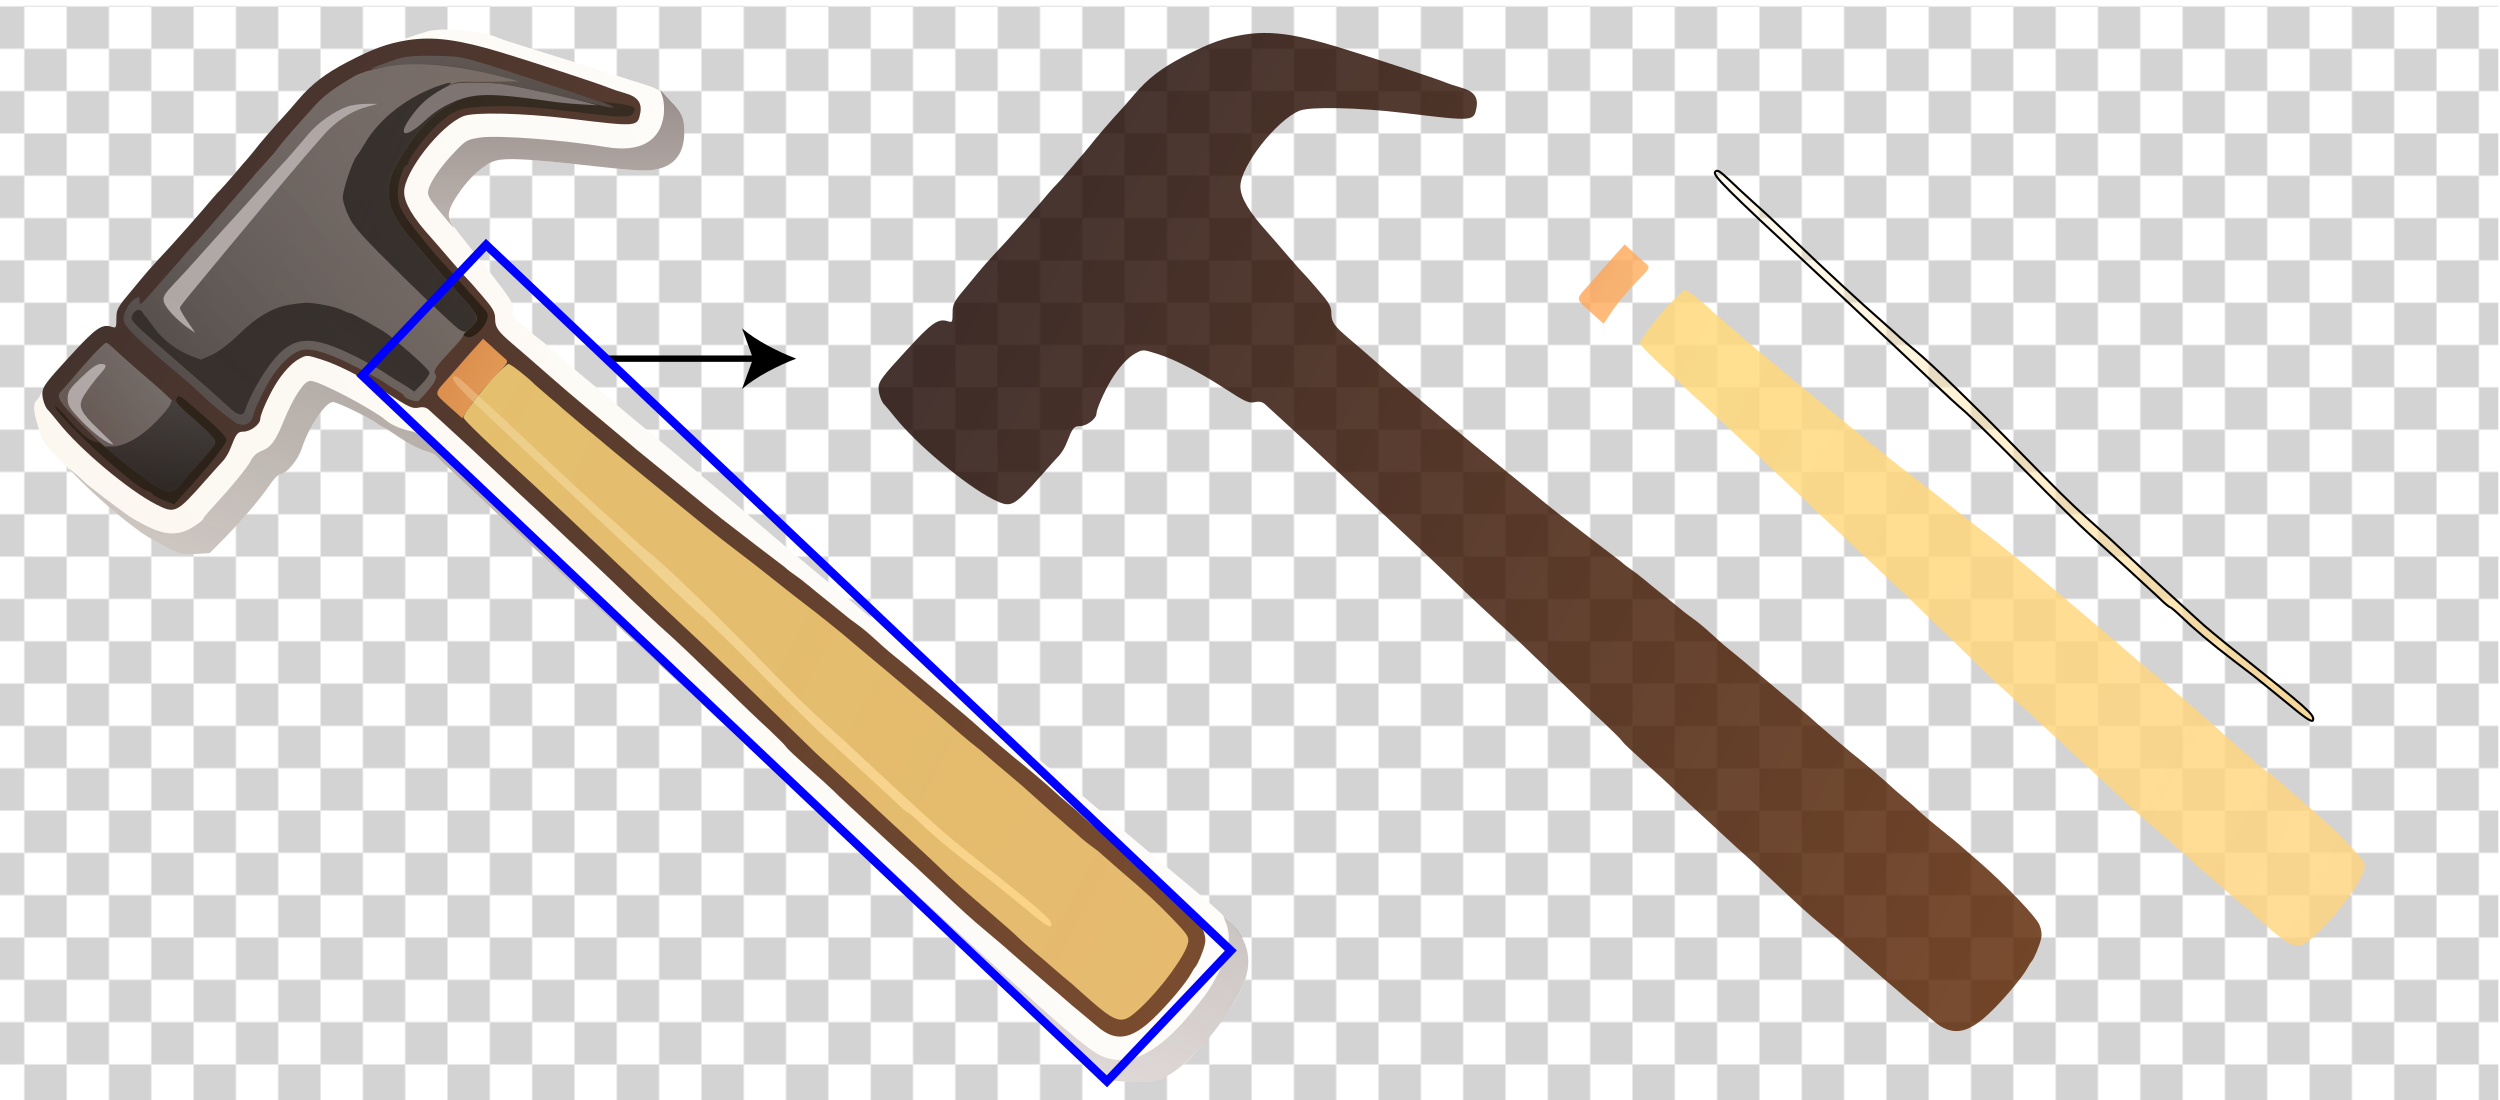
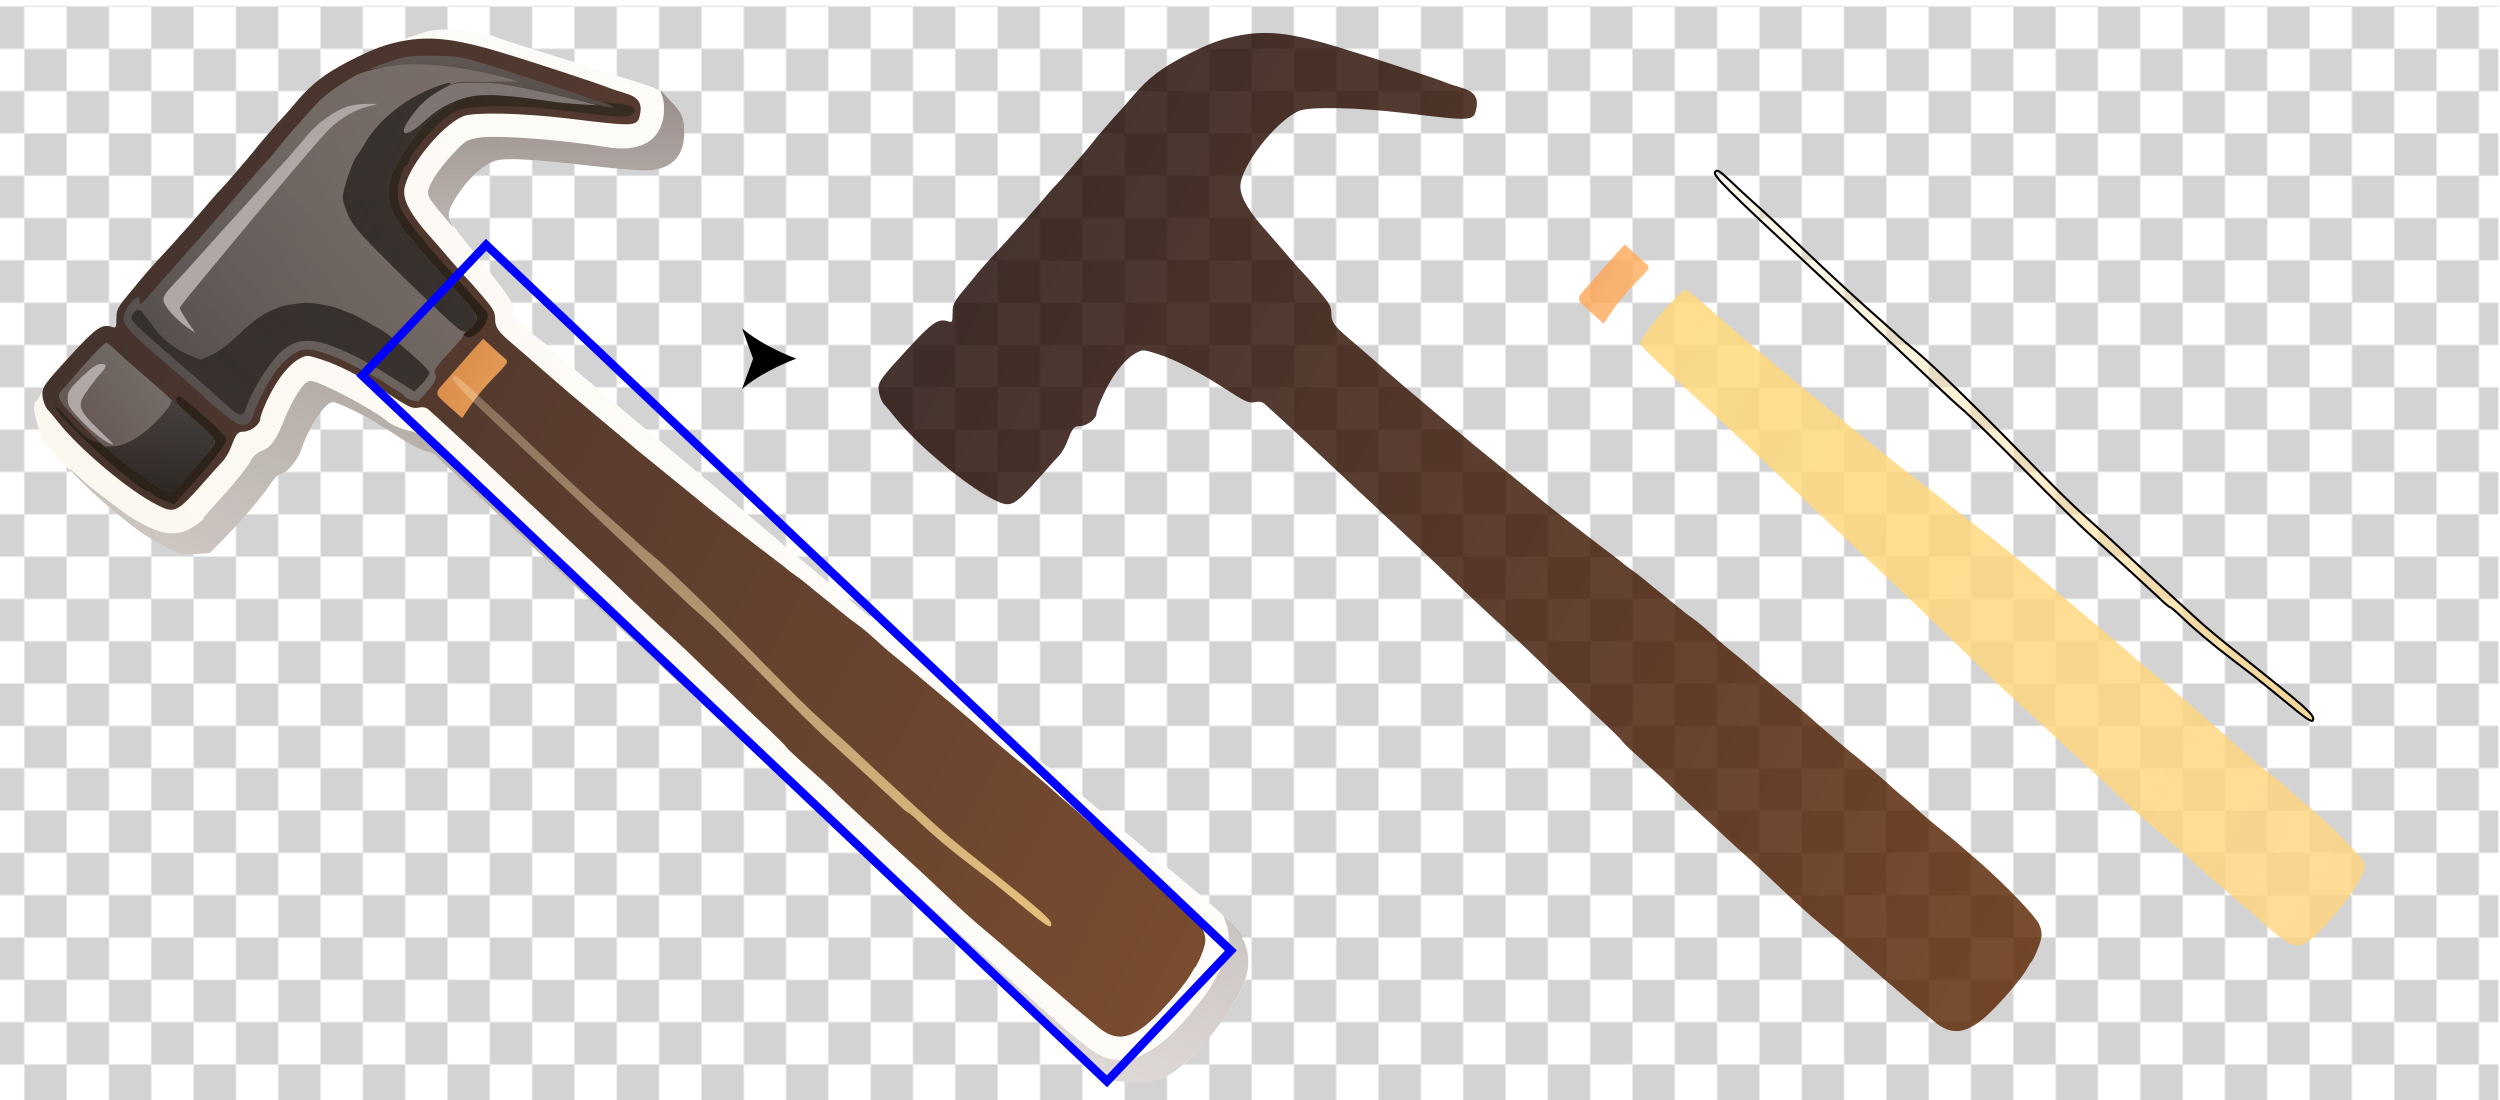
<svg xmlns="http://www.w3.org/2000/svg" xmlns:xlink="http://www.w3.org/1999/xlink" version="1.1" id="图层_1" x="0px" y="0px" viewBox="0 0 1181.5 520" style="enable-background:new 0 0 1181.5 520;" xml:space="preserve">
  <style type="text/css">
	.st0{fill:none;}
	.st1{fill:#D3D3D3;}
	.st2{clip-path:url(#SVGID_00000149351557337892196510000018403350773935172002_);}
	.st3{fill:url(#SVGID_00000106827396712797399290000014903952769563088556_);}
	.st4{fill:url(#region-1-1_00000078016789741533786420000016706178122651146417_);}
	.st5{fill:url(#region-2-1_00000175305195337133301630000008892946365522009507_);}
	.st6{fill:url(#region-2-2_00000170267418852308252070000012020943102093746872_);}
	.st7{fill:url(#region-2-3_00000117636302424998096430000003194817220432459145_);}
	.st8{fill:url(#region-3-1_00000087389269658044530150000004725018408931424429_);}
	.st9{fill:url(#region-3-2_00000088119003496207113810000012518700985875137471_);}
	.st10{fill:url(#region-3-3_00000140697998138621525100000017796820650621889722_);}
	.st11{fill:url(#region-3-4_00000181076160798086433170000015209924498934684343_);}
	.st12{fill:url(#region-3-5_00000080924120171553154020000004444514509735476896_);}
	.st13{fill:url(#region-3-6_00000010290777746770403280000011402027290799581569_);}
	.st14{fill:url(#region-3-7_00000176755951692917607470000014825527899398130872_);}
	.st15{fill:url(#region-4-1_00000055703728413193832430000014005125839750087302_);}
	.st16{fill:url(#region-4-2_00000132776796252760638950000013750401381466139276_);}
	.st17{fill:url(#region-4-3_00000057121325817528798000000009738193755277884318_);}
	.st18{fill:url(#region-4-4_00000028294507917669615630000012959794041551079848_);}
	.st19{fill:url(#region-4-5_00000078034442093491866450000009400484871375494039_);}
	.st20{fill:url(#region-4-6_00000049942355353111774250000005594735584184145319_);}
	.st21{fill:url(#region-4-7_00000127018496880473812950000004559381949242305447_);}
	.st22{fill:url(#region-2-1-2_00000090295428084790768890000002290148840331505824_);}
	.st23{fill:url(#region-3-4-2_00000145056671693779752840000000594294944573733041_);}
	.st24{fill:url(#region-3-6-2_00000034809980393449855420000009258423293800579508_);}
	.st25{fill:url(#region-4-6-2_00000101820434047827646100000013572245663950498464_);stroke:#000000;stroke-miterlimit:10;}
	.st26{fill:none;stroke:#000000;stroke-width:3;stroke-miterlimit:10;}
	.st27{fill:none;stroke:#0000FF;stroke-width:4;stroke-miterlimit:10;}
</style>
  <pattern y="520" width="40" height="40" patternUnits="userSpaceOnUse" id="SVGID_0000017529885321422988102" viewBox="0 -40 40 40" style="overflow:visible;">
    <g>
      <rect y="-40" class="st0" width="40" height="40" />
      <g>
        <rect y="-40" class="st0" width="40" height="40" />
        <g>
          <rect y="-40" class="st0" width="40" height="40" />
          <g>
            <rect y="-40" class="st0" width="40" height="40" />
            <g>
              <rect y="-40" class="st0" width="40" height="40" />
              <g>
                <rect y="-40" class="st0" width="40" height="40" />
                <g>
                  <rect y="-40" class="st0" width="40" height="40" />
                  <g>
-                     <polygon class="st0" points="0,0 40,0 40,-40 0,-40          " />
                    <polygon class="st1" points="0,-20 20,-20 20,-40 0,-40          " />
                    <polygon class="st1" points="20,0 40,0 40,-20 20,-20          " />
                  </g>
                </g>
              </g>
            </g>
          </g>
        </g>
      </g>
    </g>
  </pattern>
  <g id="_图层_2">
    <g>
      <g>
        <g>
          <defs>
            <rect id="SVGID_1_" y="2.7" width="1181.5" height="520" />
          </defs>
          <clipPath id="SVGID_00000088850854246828729570000009853634516024401809_">
            <use xlink:href="#SVGID_1_" style="overflow:visible;" />
          </clipPath>
          <g style="clip-path:url(#SVGID_00000088850854246828729570000009853634516024401809_);">
            <pattern id="SVGID_00000114795257620151077640000015676417216150390441_" xlink:href="#SVGID_0000017529885321422988102" patternTransform="matrix(1 0 0 1 31.5 18123.109)">
					</pattern>
            <rect y="2.7" style="fill:url(#SVGID_00000114795257620151077640000015676417216150390441_);" width="1180.7" height="519.7" />
          </g>
        </g>
      </g>
    </g>
  </g>
  <g id="_图层_1">
    <g id="layer-1">
      <linearGradient id="region-1-1_00000023988079752981438370000008430290247257408949_" gradientUnits="userSpaceOnUse" x1="-1601.291" y1="-2.049" x2="-1600.081" y2="-1.538" gradientTransform="matrix(573.98 0 0 -497.33 919076.5 -607.743)">
        <stop offset="0" style="stop-color:#FBF6ED" />
        <stop offset="1" style="stop-color:#FFFFFF" />
      </linearGradient>
      <path id="region-1-1" style="fill:url(#region-1-1_00000023988079752981438370000008430290247257408949_);" d="M202.5,14.7    c-1.1,0.3-6.7,2-12.5,4c-25.2,8.4-38.6,16.2-49,28.4c-3,3.5-6.1,7.1-7,8c-2.7,2.8-11.8,13.3-14.1,16.4c-1.3,1.6-2.6,3.2-2.9,3.5    s-3,3.4-6,7c-3,3.5-6.2,7.1-7.1,8c-0.9,0.8-4.5,4.9-7.9,9c-3.5,4.1-10.4,11.9-15.4,17.4c-11.2,12.1-9.7,10.4-18.3,20.8    c-6.8,8-7.3,9-7.3,13.3s-0.2,4.6-2,4c-4.9-1.6-7.8,0.4-20.2,14.1c-6.8,7.4-12.6,14.8-13,16.3c-0.5,1.6-1.5,3.4-2.3,4.1    c-2,1.7-1.9,4.9,0.7,13.3c2,6.9,2.5,7.4,16.2,21.2c12.2,12.2,21.2,20.1,32.1,28c1.5,1.1,6.3,4,10.8,6.4c7.7,4.1,8.4,4.3,14.9,3.9    l6.9-0.4l7.3-7.4c8.5-8.7,16.8-18.5,21.4-25.3c1.8-2.6,3.9-4.7,4.7-4.7c2.8,0,8.3-6.5,10.1-12c3.2-10.1,11.2-22,14.7-22    c2.1,0,16.3,6.9,20.9,10.1c1.4,1.1,2.8,1.9,3.1,1.9s3.8,2.2,7.7,4.9s9.3,5.5,12,6.2s5.1,1.8,5.2,2.4    c0.4,1.7,315.8,293.9,318.2,294.8c1.2,0.5,6.4,0.9,11.6,1c8.5,0.1,10.1-0.1,15-2.5c6.3-3.1,12.1-8.4,20.7-18.9    c17.6-21.6,22.1-34.8,15.5-46c-4.1-7.1-8.5-11.4-28.4-28c-10-8.3-19.9-16.6-21.8-18.3c-2-1.7-5.5-4.7-7.9-6.6    c-2.3-1.9-5.2-4.4-6.5-5.5c-1.2-1.1-4.4-3.8-7-6s-5.8-4.9-7-6s-4.2-3.6-6.6-5.5s-7.6-6.2-11.5-9.5c-5.8-5-30.7-25.8-39.4-33    c-1.3-1.1-3.4-2.9-4.7-4c-1.2-1.2-4.1-3.6-6.4-5.5s-5.5-4.6-7-6s-4.5-3.9-6.6-5.7c-2.2-1.7-13-10.7-24-20    c-11.1-9.2-22.1-18.4-24.4-20.3c-2.4-1.9-5.7-4.7-7.4-6.2c-9.4-8.2-35.7-30.3-53.6-45.2c-11.3-9.3-23.7-19.7-27.6-23    c-3.9-3.4-9-7.7-11.3-9.6c-2.4-1.9-5.3-4.4-6.6-5.5c-8.2-7.3-15.1-13.2-16.9-14.5c-1.2-0.8-2.5-1.9-3.1-2.5    c-0.5-0.6-2.9-2.6-5.3-4.5c-3.6-2.7-4.2-3.7-3.7-5.7c0.8-3.5-0.7-5.9-19.5-29.3c-10-12.5-11-14-11-16.9c0-3.4,7.3-14.3,13.2-19.6    c8.5-7.7,12.3-7.9,55.3-3c19.8,2.2,25,2.5,29.4,1.6c9.1-1.8,13.4-7.6,13.5-17.6c0-6.9-1.1-9.3-7.1-15.7c-3.9-4.1-5.6-5-14.6-7.8    c-5.6-1.7-12-3.8-14.2-4.5c-5.1-1.7-22.5-7.2-38-12c-6.6-2-12.9-4.1-14-4.6C228.4,14.7,210.1,12.9,202.5,14.7L202.5,14.7z" />
    </g>
    <g id="layer-2">
      <linearGradient id="region-2-1_00000117668426999670668280000003557567675820860334_" gradientUnits="userSpaceOnUse" x1="-1601.16" y1="-1.543" x2="-1599.96" y2="-2.073" gradientTransform="matrix(549.64 0 0 -471.67 880036.875 -626.101)">
        <stop offset="0" style="stop-color:#110000;stop-opacity:0.81" />
        <stop offset="1" style="stop-color:#5C2400;stop-opacity:0.81" />
      </linearGradient>
      <path id="region-2-1" style="fill:url(#region-2-1_00000117668426999670668280000003557567675820860334_);" d="M192.5,19    c-9.6,1.6-16,3.9-28.5,10.4c-10.3,5.4-16.7,10.3-23,17.7c-3,3.5-6.1,7.1-7,8c-2.7,2.8-11.8,13.3-14.1,16.4    c-1.3,1.6-2.6,3.2-2.9,3.5s-3,3.4-6,7c-3,3.5-6.2,7.1-7.1,8c-0.9,0.8-4.5,4.9-7.9,9c-3.5,4.1-10.4,11.9-15.4,17.4    c-11.2,12.1-9.7,10.4-18.3,20.8c-6.8,8-7.3,9-7.3,13.3s-0.2,4.6-2,4c-4.9-1.6-7.7,0.4-20.4,14.3C21.8,180.5,20,183,20,185.8    c0,3,1.4,6.9,2.9,8.2c0.3,0.3,2.4,2.7,4.6,5.5c10.3,13,33.4,32.3,46.3,38.9c9,4.5,9.5,4.3,23.7-11.8c3.3-3.7,6.9-7.8,8.1-9    c1.1-1.3,2.6-3.8,3.3-5.7c2.7-7,3.4-7.9,6.1-7.9c3.4,0,8-3.5,8-6c0-2,3.5-10,6.8-15.6c3.4-5.8,8-10.9,11.6-12.8    c3.5-1.9,3.6-1.9,10.5,0.3c8,2.5,19.2,8.3,30.6,15.6c11.1,7.2,12.4,7.8,15.6,7.1c2-0.4,3.5,0,4.7,1.2c1,0.9,4.1,3.7,6.8,6.2    c7.4,6.7,18.9,17.4,27.9,25.9c4.5,4.2,11.7,11,16.2,15.1c13.6,12.7,37.4,35.2,43.8,41.5c3.4,3.3,9.7,9.1,13.9,13    c9.7,8.7,12.7,11.6,30.1,28.4c7.7,7.5,17.4,16.8,21.6,20.6c4.1,3.9,8,7.7,8.5,8.6c0.5,0.8,5.2,5.2,10.4,9.8s10.7,9.6,12.1,11    c2.2,2.3,9.7,9.2,31.3,29.1c3.3,3,6.6,5.9,7.2,6.5c0.6,0.5,4.7,4.4,9.1,8.5c13,12.3,16.8,15.8,24.6,22.3c4.1,3.4,11,9.3,15.3,13.2    c4.4,3.8,10.6,9.2,13.8,12c3.3,2.7,6.9,5.9,8.2,7c1.2,1.1,4.1,3.6,6.5,5.5c2.3,1.9,6.2,5.2,8.6,7.2c8.4,7.2,15.7,6.2,26-3.5    c6.8-6.4,16-17.3,18.3-21.7c0.7-1.4,1.6-2.7,1.9-3c1-0.9,3.8-7.4,4.5-10.7c0.5-1.9,0.2-4.4-0.8-6.7c-1.5-3.7-15.8-18.6-27.9-29.2    c-3.8-3.2-7.8-6.8-9.1-7.9c-1.2-1.1-4.2-3.6-6.6-5.5c-8-6.4-12.5-10.2-14.1-11.9c-0.9-0.9-3.7-3.4-6.4-5.6    c-2.6-2.2-5.5-4.7-6.4-5.6c-2-2-14.6-12.7-18.3-15.5c-2.6-2.1-11.9-10-16.3-13.9c-3.3-3.1-12-10.4-23-19.6    c-5.5-4.6-10.9-9.1-12-10.1c-1.1-0.9-4-3.3-6.5-5.3s-6.5-5.6-9-7.9s-6.1-5.3-8-6.6c-1.9-1.4-4.4-3.2-5.5-4.2c-2.5-2-9-7.3-14-11.3    c-2-1.7-4.2-3.5-4.9-4c-0.6-0.6-2.7-2.2-4.6-3.5s-3.7-2.7-4-3s-1.8-1.6-3.5-2.8c-5-3.7-15.3-11.7-27.5-21.1    c-1.4-1.1-9.5-7.6-18-14.6c-8.5-6.9-17-13.8-18.8-15.3c-1.9-1.5-4.8-3.9-6.5-5.4c-1.8-1.5-9.5-7.9-17.2-14.4    c-7.7-6.4-17.1-14.4-20.9-17.8c-3.8-3.3-8.5-7.5-10.5-9.2s-5.1-4.4-7-6c-6.8-5.8-8.1-7.7-8.1-11.7c0-3.2-0.9-4.9-6.2-11    c-3.4-4-6.4-7.4-6.8-7.7s-4-4.3-8-9s-8.1-9.4-9.1-10.5c-8.8-9.7-12.9-16.6-12.9-21.8c0-9.5,17.1-31.4,28-35.8    c5.1-2,27.7-1.5,49.5,1.1c33,4,32.8,4,34.1-2.6c0.9-4.9-1.4-7.8-7.3-9.4c-2.6-0.7-6.1-1.9-7.8-2.6c-4-1.7-37.2-12.6-50.5-16.6    C216.4,18.6,204.8,17.1,192.5,19L192.5,19z" />
      <linearGradient id="region-2-2_00000053534633239783900060000004048183709837414543_" gradientUnits="userSpaceOnUse" x1="-1590.28" y1="-16.157" x2="-1590.28" y2="-17.157" gradientTransform="matrix(121.12 0 0 -65.05 192877.578 -1011.577)">
        <stop offset="0" style="stop-color:#827773;stop-opacity:0.85" />
        <stop offset="1" style="stop-color:#A29793;stop-opacity:0.73" />
      </linearGradient>
      <path id="region-2-2" style="fill:url(#region-2-2_00000053534633239783900060000004048183709837414543_);" d="M313.1,45.8    c0.7,1.9,0.9,5.6,0.6,8.4c-1.5,12.5-11.2,18-27.2,15.3C266,66.1,235.7,63.8,227,65c-6.1,0.9-6.8,1.2-12,6.7    c-6.6,6.8-11.9,14.5-12.6,18.3c-0.5,2.2,0.4,3.9,4.7,9.1c6.3,7.7,9,10.5,6.5,6.9c-2.5-3.8-2-6.8,2.5-13.7    c5.3-8.2,12.9-15,18.2-16.4s16-0.8,46.2,2.6c19.8,2.2,25,2.5,29.4,1.6c9.1-1.8,13.4-7.6,13.5-17.6c0-7-1.1-9.3-7.1-15.5l-4.3-4.5    L313.1,45.8z" />
      <linearGradient id="region-2-3_00000031923454423315359040000016743072545300603798_" gradientUnits="userSpaceOnUse" x1="-1600.989" y1="-3.453" x2="-1600.189" y2="-2.183" gradientTransform="matrix(556.94 0 0 -331.32 891763.438 -604.487)">
        <stop offset="0" style="stop-color:#CAB4C1;stop-opacity:0.14" />
        <stop offset="1" style="stop-color:#423E2B;stop-opacity:0.75" />
      </linearGradient>
      <path id="region-2-3" style="fill:url(#region-2-3_00000031923454423315359040000016743072545300603798_);" d="M141.1,185.1    c-1.9,2.7-4.9,8.6-6.7,13.1c-4,10-6.4,13.3-10.8,14.9c-2.1,0.8-3.9,2.4-4.9,4.3c-1.5,3.2-9.1,12.5-17.9,22    c-2.6,2.8-4.8,5.4-4.8,5.9c0,0.4-2.1,2.1-4.7,3.7c-6.4,4.1-12.7,4.1-21.2,0c-3.5-1.7-7.7-4.1-9.4-5.3    c-6.3-4.4-20.2-15.1-21.2-16.3c-0.5-0.6-3-2.8-5.5-4.9s-0.2,0.5,5,5.6c8.3,8.2,18.3,16.7,27.5,23.4c1.5,1.1,6.3,4,10.8,6.4    c7.7,4.1,8.4,4.3,14.9,3.9l6.9-0.4l7.3-7.4c8.5-8.7,16.8-18.5,21.4-25.3c1.8-2.6,3.9-4.7,4.7-4.7c2.8,0,8.3-6.5,10.1-12    c3.2-10.1,11.2-22,14.7-22c2.1,0,16.3,6.9,20.9,10.1c1.4,1.1,2.8,1.9,3.1,1.9s3.8,2.2,7.7,4.9s9.3,5.5,12,6.2s5.1,1.8,5.2,2.4    c0.4,1.7,315.8,293.9,318.2,294.8c1.2,0.5,6.4,0.9,11.6,1c8.5,0.1,10.1-0.1,15-2.5c10.9-5.4,28.5-26,36-42.1    c5.3-11.5,3.4-22.1-5.6-30.8l-3.3-3.1l1.6,4.3c2.1,6.3,1,13.2-3.8,22.5c-4.2,8.1-5.3,9.7-13.5,19.7    c-15.2,18.2-28.1,24.8-40.5,20.3c-8.3-2.9-25.4-18.2-143.9-128c-56.9-52.7-106.9-99.1-111-103.1c-4.1-3.9-13.8-12.9-21.5-20    S230.4,234.4,229,233c-4.5-4.5-26.7-25-29.2-26.9c-1.2-1-4.1-2.1-6.3-2.5c-3.9-0.8-8.7-2.9-10.9-4.8c-6.1-5.3-31.8-18.8-35.8-18.8    C145.2,180,143.5,181.5,141.1,185.1L141.1,185.1z" />
    </g>
    <g id="layer-3">
      <linearGradient id="region-3-1_00000128475284979035213750000002182469536614903211_" gradientUnits="userSpaceOnUse" x1="-1589.69" y1="-44.389" x2="-1588.949" y2="-46.69" gradientTransform="matrix(114.18 0 0 -24.54 181716.531 -1065.459)">
        <stop offset="0" style="stop-color:#6C6A68;stop-opacity:0.65" />
        <stop offset="1" style="stop-color:#3D3B39;stop-opacity:0.84" />
      </linearGradient>
      <path id="region-3-1" style="fill:url(#region-3-1_00000128475284979035213750000002182469536614903211_);" d="M189.5,27.4    c-6.2,1.7-16.9,5.8-13.5,5.2c22-3.9,37.4-2.9,62.5,4.2l7,2l-14-0.3l-14-0.4l11,0.8c6.1,0.4,13.3,1.3,16,2c2.8,0.6,10,2.2,16,3.5    c6.1,1.3,14.8,3.3,19.5,4.5c17.3,4.4,10.6,1.3-16.5-7.6c-47-15.4-43.6-14.5-57-14.9C198.5,26.2,192.8,26.5,189.5,27.4z" />
      <linearGradient id="region-3-2_00000103237668025175682450000004206538791456196798_" gradientUnits="userSpaceOnUse" x1="-1595.418" y1="-6.561" x2="-1594.348" y2="-5.631" gradientTransform="matrix(187.12 0 0 -170.42 298597.719 -911.691)">
        <stop offset="0" style="stop-color:#4A4543;stop-opacity:0.87" />
        <stop offset="1" style="stop-color:#B7B9B7;stop-opacity:0.41" />
      </linearGradient>
      <path id="region-3-2" style="fill:url(#region-3-2_00000103237668025175682450000004206538791456196798_);" d="M181,31.8    c-5.3,1-11.3,2.8-13.5,4.2c-9.6,5.6-14.3,9.1-18.5,13.7c-8,8.7-16.3,18.3-17.9,20.6c-0.9,1.3-2.5,3.2-3.6,4.3s-9,10.1-17.5,20    c-8.5,9.8-16.3,18.8-17.5,20c-1.1,1.1-3.5,3.8-5.4,6c-3,3.5-7.8,9-17.8,20.3c-3,3.3-3.2,3.4-3.3,1.3c0-1.9-0.3-2.1-1.9-1.2    c-3.2,1.7-6.4,7.7-5.6,10.7c0.8,3.2,8,10.2,25,24.4c5.1,4.3,10.2,8.8,12.9,11.5c4.3,4.2,14.2,12.1,15.9,12.7    c3.5,1.3,6.5-0.3,7.3-3.6c0.8-4,6.8-16,10.3-20.7c4.2-5.7,9.4-10,13-10.6c5-1,13.8,1.9,26.9,8.8c6.4,3.3,11.9,6.4,12.2,6.8    c0.3,0.3,2.4,1.7,4.8,3c2.3,1.3,4.2,2.7,4.2,3.1c0,1.2,6.1,3.2,6.9,2.3c7.2-7.6,9-10.6,7.9-12.4c-1.2-1.9-0.4-3.1,10.3-14.6    c1.6-1.7,2.9-3.5,2.9-3.9s1.1-1.6,2.5-2.7s3-2.8,3.6-3.9c1.1-2.2-0.4-4.6-7.2-11.9c-3.7-3.9-20.5-23.3-25.9-29.9    c-9.3-11.4-10.8-20.8-5-31.6c7.5-13.9,16.3-24,24.8-28.4c2-1.1,3.3-2,2.9-2.1c-2.1-0.1-9.1,4.5-14.5,9.5c-8.7,8-12.4,7-6.3-1.9    c3.9-5.7,9.9-10.9,16.3-14.3c5.1-2.7,5.8-2.8,20.3-2.7h15l-7-1.9C215.2,30.4,196.9,28.8,181,31.8L181,31.8z" />
      <linearGradient id="region-3-3_00000046307913919804275400000007784508966665611681_" gradientUnits="userSpaceOnUse" x1="-1589.722" y1="-8.273" x2="-1589.722" y2="-9.273" gradientTransform="matrix(116.27 0 0 -120.38 185078.688 -954.114)">
        <stop offset="0" style="stop-color:#001207;stop-opacity:0.33" />
        <stop offset="1" style="stop-color:#060700;stop-opacity:0.51" />
      </linearGradient>
      <path id="region-3-3" style="fill:url(#region-3-3_00000046307913919804275400000007784508966665611681_);" d="M209,42.1    c-6.3,3.5-11,7.6-15.1,13.6c-6.1,8.8-2.4,9.8,6.3,1.8c5.4-5,12.4-9.6,14.5-9.5c0.4,0.1-0.9,1-2.9,2.1    c-8.5,4.4-17.3,14.5-24.8,28.4c-5.8,10.8-4.3,20.2,5,31.6c5.4,6.6,22.2,26,25.9,29.9c6.8,7.3,8.3,9.7,7.2,11.9    c-0.6,1.1-2.2,2.8-3.6,3.9c-3,2.4-3.1,2.8-0.4,3.5c2.5,0.7,7.3-3.5,8.9-7.8c1.1-2.8,0.7-3.8-3-7.6c-0.8-0.9-4.2-4.7-7.5-8.4    c-3.3-3.8-7.3-8.3-9-10c-1.6-1.8-3.9-4.3-5-5.6c-16-19.2-17.5-21.7-17.5-29.1c0-4.5,2.7-12.8,4.1-12.8c0.5,0,0.9-0.5,0.9-1.1    c0-2.1,8.8-13.6,13.9-18.1c8-7.2,10.7-8.1,25.6-8.6c12.2-0.3,19.3,0.2,51,4.1c12.1,1.5,15.9,1,16.3-2c0.3-2.2-0.5-2.4-11.8-3.9    l-3.5-0.4l3.5,1.4c5.2,2.1,1.2,1.9-8.2-0.5c-9.5-2.5-32.6-7.5-40.8-8.9c-3-0.6-9.8-1-15-1C215.3,39,214,39.3,209,42.1L209,42.1z" />
      <linearGradient id="region-3-4_00000000223975817065734330000017209165003872863366_" gradientUnits="userSpaceOnUse" x1="-1555.4" y1="-28.847" x2="-1554.2" y2="-29.667" gradientTransform="matrix(32.96 0 0 -37.5 51469.414 -918.4)">
        <stop offset="0" style="stop-color:#FF9D4D;stop-opacity:0.79" />
        <stop offset="1" style="stop-color:#FFB566;stop-opacity:0.83" />
      </linearGradient>
      <path id="region-3-4" style="fill:url(#region-3-4_00000000223975817065734330000017209165003872863366_);" d="M221.9,167.2    c-3.5,4-8,9.1-9.9,11.3c-7.1,8-7.1,6.9,0,13.4l6.4,5.7l4-6c2.3-3.4,7.2-9.4,11.1-13.3c6.8-7,7-7.3,5.1-8.9    c-1.1-0.9-3.8-3.4-6.1-5.5l-4.2-3.8L221.9,167.2L221.9,167.2z" />
      <linearGradient id="region-3-5_00000099647943100262922170000003468008876251156627_" gradientUnits="userSpaceOnUse" x1="-1582.269" y1="-15.81" x2="-1581.119" y2="-14.98" gradientTransform="matrix(73.68 0 0 -70.36 116604.594 -885.761)">
        <stop offset="0" style="stop-color:#6C5B57;stop-opacity:0.68" />
        <stop offset="1" style="stop-color:#888986;stop-opacity:0.86" />
      </linearGradient>
      <path id="region-3-5" style="fill:url(#region-3-5_00000099647943100262922170000003468008876251156627_);" d="M43.9,167.8    c-3,3.3-7.2,8-9.4,10.7c-2.2,2.6-4.7,5.5-5.6,6.4c-2.6,2.5-0.9,5.3,9.4,15.5c10.1,10.1,17.2,16.3,25.7,22.5c3,2.2,6,4.5,6.6,5    s3,1.9,5.3,3c4.8,2.5,6.4,2,10.4-3.1c1.4-1.8,5.3-6.2,8.6-9.8c8-8.6,8.2-9.4,3.4-13.9c-9.7-8.9-16.7-15.1-17.1-15.1    c-0.3,0-1.4-1-2.6-2.3c-1.2-1.2-4.9-4.5-8.1-7.2c-6.2-5.2-16-14-18.3-16.2c-0.7-0.7-1.7-1.3-2.1-1.3S46.9,164.6,43.9,167.8    L43.9,167.8z" />
      <linearGradient id="region-3-6_00000119803651823212769000000004717346162965277579_" gradientUnits="userSpaceOnUse" x1="-1599.42" y1="-2.807" x2="-1598.2" y2="-3.407" gradientTransform="matrix(342.62 0 0 -309.91 548174.5 -633.259)">
        <stop offset="0" style="stop-color:#FFD97A;stop-opacity:0.84" />
        <stop offset="1" style="stop-color:#FFD47E;stop-opacity:0.81" />
      </linearGradient>
-       <path id="region-3-6" style="fill:url(#region-3-6_00000119803651823212769000000004717346162965277579_);" d="M232.9,178.8    c-6.1,6.6-13.9,16.9-13.9,18.5c0,1,12.5,13,32.9,31.6c4.4,4,27.1,25.3,32.6,30.6c12.1,11.6,37,35.1,50,47.2    c7.7,7.2,21.5,20.4,30.7,29.4s18.7,18.2,21,20.4c7.1,6.4,26.7,24.5,33.2,30.6c3.4,3.1,9.2,8.5,13,12c3.9,3.5,8.6,8,10.6,9.9    c5.8,5.7,13.8,12.8,25.5,22.8c6.1,5.2,11.7,10.2,12.5,11.1c0.9,0.9,4.5,4.1,8,7.1c3.6,3,7,5.9,7.6,6.5c0.6,0.5,3.3,2.8,5.8,5    c2.6,2.1,5.8,4.8,7,6c19.1,17.1,20.2,17.5,29.5,8.9c10-9.3,21.5-25.1,22.6-31c0.5-2.6-0.4-3.9-7.2-11    c-7.6-7.9-12.9-12.8-24.8-22.9c-3.2-2.8-6.9-6-8.1-7.1c-1.2-1.2-3.7-3.2-5.6-4.5c-1.8-1.3-4-3.1-4.9-3.9c-0.8-0.8-3.3-3-5.5-4.8    c-4-3.4-14.4-12.7-19.4-17.2c-1.5-1.4-4-3.6-5.6-4.9c-7-5.9-14.9-12.6-15.4-13.1c-0.3-0.3-1.8-1.6-3.5-2.9    c-2.8-2.1-10.7-8.9-16.1-13.6c-1.2-1.1-4.4-3.8-7-6s-8-6.7-11.8-10c-3.9-3.3-11.1-9.4-16.1-13.5c-4.9-4.1-9.2-7.7-9.5-8    c-0.7-0.8-17-13.9-20.6-16.5c-1.5-1.1-7.5-5.8-13.4-10.5s-14.8-11.7-19.9-15.5c-11.3-8.7-10.8-8.3-33.1-26.5    c-23.6-19.3-26-21.3-27.4-22.5c-0.6-0.6-5.1-4.3-10.1-8.4c-4.9-4.1-9.7-8.2-10.6-9c-0.9-0.9-3.8-3.4-6.5-5.6    c-2.6-2.2-5.7-4.9-6.9-6c-3.5-3.6-11.2-9.5-12.2-9.5C239.7,172,236.4,175.1,232.9,178.8L232.9,178.8z" />
      <linearGradient id="region-3-7_00000052826045223861523440000003567435170529112969_" gradientUnits="userSpaceOnUse" x1="-1584.099" y1="-20.716" x2="-1583.099" y2="-21.706" gradientTransform="matrix(81 0 0 -51.16 128346 -877.078)">
        <stop offset="0" style="stop-color:#1B180A;stop-opacity:0.57" />
        <stop offset="1" style="stop-color:#1E1910;stop-opacity:0.69" />
      </linearGradient>
      <path id="region-3-7" style="fill:url(#region-3-7_00000052826045223861523440000003567435170529112969_);" d="M83.3,188.5    c-0.4,1.3,1,3.1,5.3,6.9c12,10.5,13.6,12.3,13,14.2c-0.3,1.1-3.3,4.8-6.7,8.4c-3.3,3.6-7.2,8-8.6,9.8c-4,5.1-5.6,5.6-10.4,3.1    c-2.3-1.1-4.7-2.5-5.3-3s-4.1-3.2-7.8-5.9c-3.7-2.8-8.7-6.8-11-9c-2.4-2.2-4.9-4-5.6-4c-3,0-7.4-3.4-13.6-10.5    c-3.6-4.2-6.6-7.1-6.6-6.6c0,4.3,39.2,40.1,43.8,40.1c0.5,0,1.5,0.7,2.2,1.4c0.6,0.8,3.2,2.3,5.7,3.2l4.6,1.8l4.9-5.5    c10.6-11.5,19.8-23.1,19.8-24.8c0-1.8-3.8-5.6-15.3-15.6C84.8,186.6,84.2,186.3,83.3,188.5L83.3,188.5z" />
    </g>
    <g id="layer-4">
      <linearGradient id="region-4-1_00000140726973243264355550000016428613020643676059_" gradientUnits="userSpaceOnUse" x1="-1578.626" y1="-8.436" x2="-1577.526" y2="-9.416" gradientTransform="matrix(63.32 0 0 -117.64 100123.625 -960.931)">
        <stop offset="0" style="stop-color:#221C19;stop-opacity:0.74" />
        <stop offset="1" style="stop-color:#292421;stop-opacity:0.81" />
      </linearGradient>
      <path id="region-4-1" style="fill:url(#region-4-1_00000140726973243264355550000016428613020643676059_);" d="M209,40    c-15.4,4.9-29.6,15.7-36.7,28c-1.5,2.5-3.2,5.2-3.9,6c-1.9,2.4-6.4,15.8-6.4,19.3c0,1.8,1.3,5.9,2.9,9.2c2.4,5,6.7,9.7,26.3,29    c12.9,12.6,24.6,23.6,26.1,24.4c2.4,1.3,2.9,1.2,4.8-0.5c5-4.5,4.6-6.1-4.2-15.4c-3.7-3.9-20.5-23.3-25.9-29.9    c-9.3-11.4-10.8-20.8-5-31.6c7.5-13.9,16.3-24,24.8-28.4c2-1.1,3.3-2,2.9-2.1c-2.1-0.1-9.1,4.5-14.5,9.5c-8.7,8-12.4,7-6.3-1.8    c4.1-6,8.8-10.1,15.1-13.6C214.3,39.2,214.3,38.3,209,40L209,40z" />
      <linearGradient id="region-4-2_00000103245080743109498570000012051704350220238751_" gradientUnits="userSpaceOnUse" x1="-1586.016" y1="-45.598" x2="-1586.016" y2="-46.598" gradientTransform="matrix(91.68 0 0 -23.95 145642.641 -1053.909)">
        <stop offset="0" style="stop-color:#968D8D;stop-opacity:0.75" />
        <stop offset="1" style="stop-color:#998F90;stop-opacity:0.75" />
      </linearGradient>
      <path id="region-4-2" style="fill:url(#region-4-2_00000103245080743109498570000012051704350220238751_);" d="M209,42.1    c-6.3,3.5-11,7.6-15.1,13.6c-6.3,9-2.4,9.8,6.8,1.4c4.5-4.2,8.7-6.9,13.8-9c9.9-4.2,17.7-4.2,45-0.3c3.9,0.6,10.6,1.3,15,1.5    l8,0.5l-5.5-1.5c-6.5-1.8-30.1-7-38-8.3c-3-0.6-9.8-1-15-1C215.3,39,214,39.3,209,42.1z" />
      <linearGradient id="region-4-3_00000003793430170516074720000016553067602791374008_" gradientUnits="userSpaceOnUse" x1="-1587.629" y1="-9.316" x2="-1587.629" y2="-10.316" gradientTransform="matrix(101.24 0 0 -108.2 160859.406 -958.701)">
        <stop offset="0" style="stop-color:#BEB6B5;stop-opacity:0.8" />
        <stop offset="1" style="stop-color:#C7BEBD;stop-opacity:0.79" />
      </linearGradient>
      <path id="region-4-3" style="fill:url(#region-4-3_00000003793430170516074720000016553067602791374008_);" d="M164,50.4    c-6.4,2.4-13.7,7.6-18.1,12.8c-5.5,6.6-11.2,13.1-12,13.8c-0.3,0.3-2.9,3.2-5.9,6.5c-7.1,8-19.9,22.2-23,25.5    c-1.4,1.5-5.6,6.2-9.5,10.6c-3.8,4.3-9.6,10.7-12.9,14.1c-5,5.3-5.7,6.6-5.2,8.9c0.8,2.9,6.1,8.6,11.5,12.4l3.4,2.3l-3.7-5.4    c-2-2.9-3.6-5.8-3.6-6.2c0-1,0.2-1.2,39.7-48.7c14.9-17.9,28.8-34.1,31-36.1c5.7-5.3,11.6-8.8,17.6-10.4l5.2-1.4H173    C170,49.1,165.9,49.7,164,50.4z" />
      <linearGradient id="region-4-4_00000104690495092106883660000004850367920656770972_" gradientUnits="userSpaceOnUse" x1="-1592.767" y1="-20.815" x2="-1591.717" y2="-20.295" gradientTransform="matrix(140.78 0 0 -52.79 224270.828 -916.428)">
        <stop offset="0" style="stop-color:#302925;stop-opacity:0.78" />
        <stop offset="1" style="stop-color:#292320;stop-opacity:0.8" />
      </linearGradient>
      <path id="region-4-4" style="fill:url(#region-4-4_00000104690495092106883660000004850367920656770972_);" d="M136.3,144.1    c-7.5,1.3-15.2,5.8-23.5,14c-4.4,4.3-9.4,8.1-12.5,9.5L95,170l-5.2-2c-6.1-2.3-13.5-8-16.9-13c-1.3-1.9-3-4.1-3.6-4.8    c-0.7-0.7-1.6-2-2.1-2.8c-1.1-1.9-3.9-0.8-4.8,1.9c-0.7,2.4-0.5,2.6,22.1,22.2c12.6,10.9,18,15.7,25.1,22.2c3,2.7,5.2,2.9,6.1,0.5    c3-9,10.7-21.6,16.4-27.2c8.9-8.6,17.4-8,38,2.5c3.7,1.9,8.3,4.5,10.2,5.7c1.9,1.3,4.8,3.1,6.3,4.1c1.6,0.9,4.3,2.6,6.1,3.7    l3.1,2.1l3.6-3.7c2-2,3.6-4.4,3.6-5.3c0-1.3-9.9-10.3-19.6-18c-2.3-1.9-16.9-10.1-17.9-10.1c-0.5,0-2.3-0.7-3.9-1.5    c-3-1.6-13.4-3.6-17.6-3.4C142.6,143.2,139.2,143.6,136.3,144.1L136.3,144.1z" />
      <linearGradient id="region-4-5_00000111181623748865382040000008857868117037206457_" gradientUnits="userSpaceOnUse" x1="-1529.246" y1="-28.24" x2="-1528.646" y2="-29.3" gradientTransform="matrix(21.52 0 0 -38 32945.75 -906)">
        <stop offset="0" style="stop-color:#C1B9B7;stop-opacity:0.8" />
        <stop offset="1" style="stop-color:#C2BCBC;stop-opacity:0.8" />
      </linearGradient>
      <path id="region-4-5" style="fill:url(#region-4-5_00000111181623748865382040000008857868117037206457_);" d="M38.5,178.3    c-5.8,5.6-6.5,6.7-6.5,10.1s0.8,4.6,6.8,10.8C44.4,205,51.1,210,53.5,210c0.3,0-2.9-3.2-7-7.1c-8-7.6-9.5-10.5-7.6-14.5    c1.1-2.4,5.5-8.5,9.4-12.8c2.3-2.7,2.2-3.6-0.8-3.6C45.9,172,42.9,174,38.5,178.3z" />
      <linearGradient id="region-4-6_00000018944904401989969690000013794369684668043155_" gradientUnits="userSpaceOnUse" x1="-1597.869" y1="-3.249" x2="-1597.769" y2="-4.329" gradientTransform="matrix(282.79 0 0 -259.98 452202.906 -675.949)">
        <stop offset="0" style="stop-color:#FFEFC7;stop-opacity:0.28" />
        <stop offset="1" style="stop-color:#FFD88C;stop-opacity:0.83" />
      </linearGradient>
      <path id="region-4-6" style="fill:url(#region-4-6_00000018944904401989969690000013794369684668043155_);" d="M214.2,178.3    c-1.3,1.6,4.6,7.5,45.7,45.7c7.4,6.9,15.1,14.1,17.1,16s10.1,9.6,18.1,17c7.9,7.4,18.2,17.2,22.9,21.6c4.7,4.5,11,10.3,14,12.8    c3,2.6,16.1,15.4,29,28.5s26.2,26.2,29.6,29.2c9,8.1,27.2,24.8,32.9,30.1c2.7,2.7,5.2,4.8,5.6,4.8c0.3,0,2.4,1.7,4.5,3.7    c7.4,7.1,14.9,13.4,25.9,21.8c3.3,2.5,7.3,5.6,8.9,6.8s8.4,6.8,15.3,12.4c9.3,7.8,12.5,9.9,13,8.8c0.9-2.5-2.2-5.2-35.2-31.5    c-7.7-6.1-16.3-13.2-19-15.8c-2.8-2.6-7.3-6.7-10-9.1c-2.8-2.5-10.6-9.7-17.4-16c-6.8-6.4-13.6-12.7-15.1-14.1s-6-5.4-10-9    c-8.2-7.3-13.5-12.6-33.1-32.6c-18.9-19.4-40.3-40.1-47.4-46c-3.3-2.7-6.9-5.8-8.1-6.9s-3.9-3.6-6.1-5.5    c-15.2-13.4-24.8-22.2-48.3-44.6c-5.2-5-12-11.3-15-13.9c-3-2.7-8-7.3-11.1-10.3C216.3,177.9,215.1,177.1,214.2,178.3L214.2,178.3    z" />
      <linearGradient id="region-4-7_00000069374919437404377460000005196748895231019945_" gradientUnits="userSpaceOnUse" x1="-1572.68" y1="-24.644" x2="-1572.42" y2="-25.814" gradientTransform="matrix(51.9 0 0 -43.36 81690.516 -885.761)">
        <stop offset="0" style="stop-color:#1D1717;stop-opacity:0.49" />
        <stop offset="1" style="stop-color:#030200;stop-opacity:0.6" />
      </linearGradient>
      <path id="region-4-7" style="fill:url(#region-4-7_00000069374919437404377460000005196748895231019945_);" d="M80.5,191    c-0.4,1.2-3.5,5-7,8.5C66.6,206.6,58.7,211,53,211h-3.4l3.3,3.1c1.9,1.7,6.4,5.3,10,8c3.6,2.7,7.1,5.3,7.7,5.8s3,1.9,5.3,3    c4.8,2.5,6.4,2,10.4-3.1c1.4-1.8,5.3-6.2,8.6-9.8c8-8.6,8.2-9.4,3.4-13.9c-8-7.3-16.7-15.1-16.9-15.1    C81.3,189,80.8,189.9,80.5,191z" />
    </g>
  </g>
  <linearGradient id="region-2-1-2_00000010270437717104525520000018067177418257834941_" gradientUnits="userSpaceOnUse" x1="-1600.441" y1="-1.544" x2="-1599.241" y2="-2.064" gradientTransform="matrix(549.64 0 0 -471.67 880036.875 -626.101)">
    <stop offset="0" style="stop-color:#110000;stop-opacity:0.81" />
    <stop offset="1" style="stop-color:#5C2400;stop-opacity:0.81" />
  </linearGradient>
  <path id="region-2-1-2" style="fill:url(#region-2-1-2_00000010270437717104525520000018067177418257834941_);" d="M587.7,16.4  c-9.6,1.6-16,3.9-28.5,10.4c-10.3,5.4-16.7,10.3-23,17.7c-3,3.5-6.1,7.1-7,8c-2.7,2.8-11.8,13.3-14.1,16.4c-1.3,1.6-2.6,3.2-2.9,3.5  s-3,3.4-6,7c-3,3.5-6.2,7.1-7.1,8c-0.9,0.8-4.5,4.9-7.9,9c-3.5,4.1-10.4,11.9-15.4,17.4c-11.2,12.1-9.7,10.4-18.3,20.8  c-6.8,8-7.3,9-7.3,13.3s-0.2,4.6-2,4c-4.9-1.6-7.7,0.4-20.4,14.3c-10.8,11.7-12.6,14.2-12.6,17c0,3,1.4,6.9,2.9,8.2  c0.3,0.3,2.4,2.7,4.6,5.5c10.3,13,33.4,32.3,46.3,38.9c9,4.5,9.5,4.3,23.7-11.8c3.3-3.7,6.9-7.8,8.1-9c1.1-1.3,2.6-3.8,3.3-5.7  c2.7-7,3.4-7.9,6.1-7.9c3.4,0,8-3.5,8-6c0-2,3.5-10,6.8-15.6c3.4-5.8,8-10.9,11.6-12.8c3.5-1.9,3.6-1.9,10.5,0.3  c8,2.5,19.2,8.3,30.6,15.6c11.1,7.2,12.4,7.8,15.6,7.1c2-0.4,3.5,0,4.7,1.2c1,0.9,4.1,3.7,6.8,6.2c7.4,6.7,18.9,17.4,27.9,25.9  c4.5,4.2,11.7,11,16.2,15.1c13.6,12.7,37.4,35.2,43.8,41.5c3.4,3.3,9.7,9.1,13.9,13c9.7,8.7,12.7,11.6,30.1,28.4  c7.7,7.5,17.4,16.8,21.6,20.6c4.1,3.9,8,7.7,8.5,8.6c0.5,0.8,5.2,5.2,10.4,9.8s10.7,9.6,12.1,11c2.2,2.3,9.7,9.2,31.3,29.1  c3.3,3,6.6,5.9,7.2,6.5c0.6,0.5,4.7,4.4,9.1,8.5c13,12.3,16.8,15.8,24.6,22.3c4.1,3.4,11,9.3,15.3,13.2c4.4,3.8,10.6,9.2,13.8,12  c3.3,2.7,6.9,5.9,8.2,7c1.2,1.1,4.1,3.6,6.5,5.5c2.3,1.9,6.2,5.2,8.6,7.2c8.4,7.2,15.7,6.2,26-3.5c6.8-6.4,16-17.3,18.3-21.7  c0.7-1.4,1.6-2.7,1.9-3c1-0.9,3.8-7.4,4.5-10.7c0.5-1.9,0.2-4.4-0.8-6.7c-1.5-3.7-15.8-18.6-27.9-29.2c-3.8-3.2-7.8-6.8-9.1-7.9  c-1.2-1.1-4.2-3.6-6.6-5.5c-8-6.4-12.5-10.2-14.1-11.9c-0.9-0.9-3.7-3.4-6.4-5.6c-2.6-2.2-5.5-4.7-6.4-5.6c-2-2-14.6-12.7-18.3-15.5  c-2.6-2.1-11.9-10-16.3-13.9c-3.3-3.1-12-10.4-23-19.6c-5.5-4.6-10.9-9.1-12-10.1c-1.1-0.9-4-3.3-6.5-5.3s-6.5-5.6-9-7.9  s-6.1-5.3-8-6.6c-1.9-1.4-4.4-3.2-5.5-4.2c-2.5-2-9-7.3-14-11.3c-2-1.7-4.2-3.5-4.9-4c-0.6-0.6-2.7-2.2-4.6-3.5s-3.7-2.7-4-3  s-1.8-1.6-3.5-2.8c-5-3.7-15.3-11.7-27.5-21.1c-1.4-1.1-9.5-7.6-18-14.6c-8.5-6.9-17-13.8-18.8-15.3c-1.9-1.5-4.8-3.9-6.5-5.4  c-1.8-1.5-9.5-7.9-17.2-14.4c-7.7-6.4-17.1-14.4-20.9-17.8c-3.8-3.3-8.5-7.5-10.5-9.2s-5.1-4.4-7-6c-6.8-5.8-8.1-7.7-8.1-11.7  c0-3.2-0.9-4.9-6.2-11c-3.4-4-6.4-7.4-6.8-7.7s-4-4.3-8-9s-8.1-9.4-9.1-10.5c-8.8-9.7-12.9-16.6-12.9-21.8c0-9.5,17.1-31.4,28-35.8  c5.1-2,27.7-1.5,49.5,1.1c33,4,32.8,4,34.1-2.6c0.9-4.9-1.4-7.8-7.3-9.4c-2.6-0.7-6.1-1.9-7.8-2.6c-4-1.7-37.2-12.6-50.5-16.6  C611.6,15.9,600,14.4,587.7,16.4L587.7,16.4z" />
  <linearGradient id="region-3-4-2_00000113311891011500070220000003308187870195598991_" gradientUnits="userSpaceOnUse" x1="-1539.027" y1="-27.653" x2="-1537.837" y2="-28.483" gradientTransform="matrix(32.96 0 0 -37.5 51469.414 -918.4)">
    <stop offset="0" style="stop-color:#FF9D4D;stop-opacity:0.79" />
    <stop offset="1" style="stop-color:#FFB566;stop-opacity:0.83" />
  </linearGradient>
  <path id="region-3-4-2" style="fill:url(#region-3-4-2_00000113311891011500070220000003308187870195598991_);" d="M761.4,122.6  c-3.5,4-8,9.1-9.9,11.3c-7.1,8-7.1,6.9,0,13.4l6.4,5.7l4-6c2.3-3.4,7.2-9.4,11.1-13.3c6.8-7,7-7.3,5.1-8.9c-1.1-0.9-3.8-3.4-6.1-5.5  l-4.2-3.8L761.4,122.6L761.4,122.6z" />
  <linearGradient id="region-3-6-2_00000156563464127106292760000007499425742099686072_" gradientUnits="userSpaceOnUse" x1="-1597.797" y1="-2.696" x2="-1596.587" y2="-3.287" gradientTransform="matrix(342.62 0 0 -309.91 548174.5 -633.259)">
    <stop offset="0" style="stop-color:#FFD97A;stop-opacity:0.84" />
    <stop offset="1" style="stop-color:#FFD47E;stop-opacity:0.81" />
  </linearGradient>
  <path id="region-3-6-2" style="fill:url(#region-3-6-2_00000156563464127106292760000007499425742099686072_);" d="M788.9,143.8  c-6.1,6.6-13.9,16.9-13.9,18.5c0,1,12.5,13,32.9,31.6c4.4,4,27.1,25.3,32.6,30.6c12.1,11.6,37,35.1,50,47.2  c7.7,7.2,21.5,20.4,30.7,29.4s18.7,18.2,21,20.4c7.1,6.4,26.7,24.5,33.2,30.6c3.4,3.1,9.2,8.5,13,12c3.9,3.5,8.6,8,10.6,9.9  c5.8,5.7,13.8,12.8,25.5,22.8c6.1,5.2,11.7,10.2,12.5,11.1c0.9,0.9,4.5,4.1,8,7.1c3.6,3,7,5.9,7.6,6.5c0.6,0.5,3.3,2.8,5.8,5  c2.6,2.1,5.8,4.8,7,6c19.1,17.1,20.2,17.5,29.5,8.9c10-9.3,21.5-25.1,22.6-31c0.5-2.6-0.4-3.9-7.2-11c-7.6-7.9-12.9-12.8-24.8-22.9  c-3.2-2.8-6.9-6-8.1-7.1c-1.2-1.2-3.7-3.2-5.6-4.5c-1.8-1.3-4-3.1-4.9-3.9c-0.8-0.8-3.3-3-5.5-4.8c-4-3.4-14.4-12.7-19.4-17.2  c-1.5-1.4-4-3.6-5.6-4.9c-7-5.9-14.9-12.6-15.4-13.1c-0.3-0.3-1.8-1.6-3.5-2.9c-2.8-2.1-10.7-8.9-16.1-13.6c-1.2-1.1-4.4-3.8-7-6  s-8-6.7-11.8-10c-3.9-3.3-11.1-9.4-16.1-13.5c-4.9-4.1-9.2-7.7-9.5-8c-0.7-0.8-17-13.9-20.6-16.5c-1.5-1.1-7.5-5.8-13.4-10.5  s-14.8-11.7-19.9-15.5c-11.3-8.7-10.8-8.3-33.1-26.5c-23.6-19.3-26-21.3-27.4-22.5c-0.6-0.6-5.1-4.3-10.1-8.4  c-4.9-4.1-9.7-8.2-10.6-9c-0.9-0.9-3.8-3.4-6.5-5.6c-2.6-2.2-5.7-4.9-6.9-6c-3.5-3.6-11.2-9.5-12.2-9.5  C795.7,137,792.4,140.1,788.9,143.8L788.9,143.8z" />
  <linearGradient id="region-4-6-2_00000101078324919374173720000010222833061088681094_" gradientUnits="userSpaceOnUse" x1="-1595.761" y1="-2.876" x2="-1595.661" y2="-3.946" gradientTransform="matrix(282.79 0 0 -259.98 452202.906 -675.949)">
    <stop offset="0" style="stop-color:#FFEFC7;stop-opacity:0.28" />
    <stop offset="1" style="stop-color:#FFD88C;stop-opacity:0.83" />
  </linearGradient>
  <path id="region-4-6-2" style="fill:url(#region-4-6-2_00000101078324919374173720000010222833061088681094_);stroke:#000000;stroke-miterlimit:10;" d="  M810.6,81.2c-1.3,1.6,4.6,7.5,45.7,45.7c7.4,6.9,15.1,14.1,17.1,16s10.1,9.6,18.1,17c7.9,7.4,18.2,17.2,22.9,21.6  c4.7,4.5,11,10.3,14,12.8c3,2.6,16.1,15.4,29,28.5S983.6,249,987,252c9,8.1,27.2,24.8,32.9,30.1c2.7,2.7,5.2,4.8,5.6,4.8  c0.3,0,2.4,1.7,4.5,3.7c7.4,7.1,14.9,13.4,25.9,21.8c3.3,2.5,7.3,5.6,8.9,6.8s8.4,6.8,15.3,12.4c9.3,7.8,12.5,9.9,13,8.8  c0.9-2.5-2.2-5.2-35.2-31.5c-7.7-6.1-16.3-13.2-19-15.8c-2.8-2.6-7.3-6.7-10-9.1c-2.8-2.5-10.6-9.7-17.4-16  c-6.8-6.4-13.6-12.7-15.1-14.1s-6-5.4-10-9c-8.2-7.3-13.5-12.6-33.1-32.6c-18.9-19.4-40.3-40.1-47.4-46c-3.3-2.7-6.9-5.8-8.1-6.9  s-3.9-3.6-6.1-5.5c-15.2-13.4-24.8-22.2-48.3-44.6c-5.2-5-12-11.3-15-13.9c-3-2.7-8-7.3-11.1-10.3C812.7,80.8,811.5,80,810.6,81.2  L810.6,81.2z" />
  <g>
-     <line class="st26" x1="285.9" y1="169.5" x2="358.2" y2="169.5" />
    <path d="M376.3,169.5c-8.5,3.2-19.1,8.6-25.6,14.3l5.2-14.3l-5.2-14.3C357.2,160.9,367.8,166.3,376.3,169.5L376.3,169.5z" />
  </g>
  <rect x="333.7" y="70.7" transform="matrix(0.688 -0.726 0.726 0.688 -109.741 371.111)" class="st27" width="85.1" height="484.8" />
</svg>